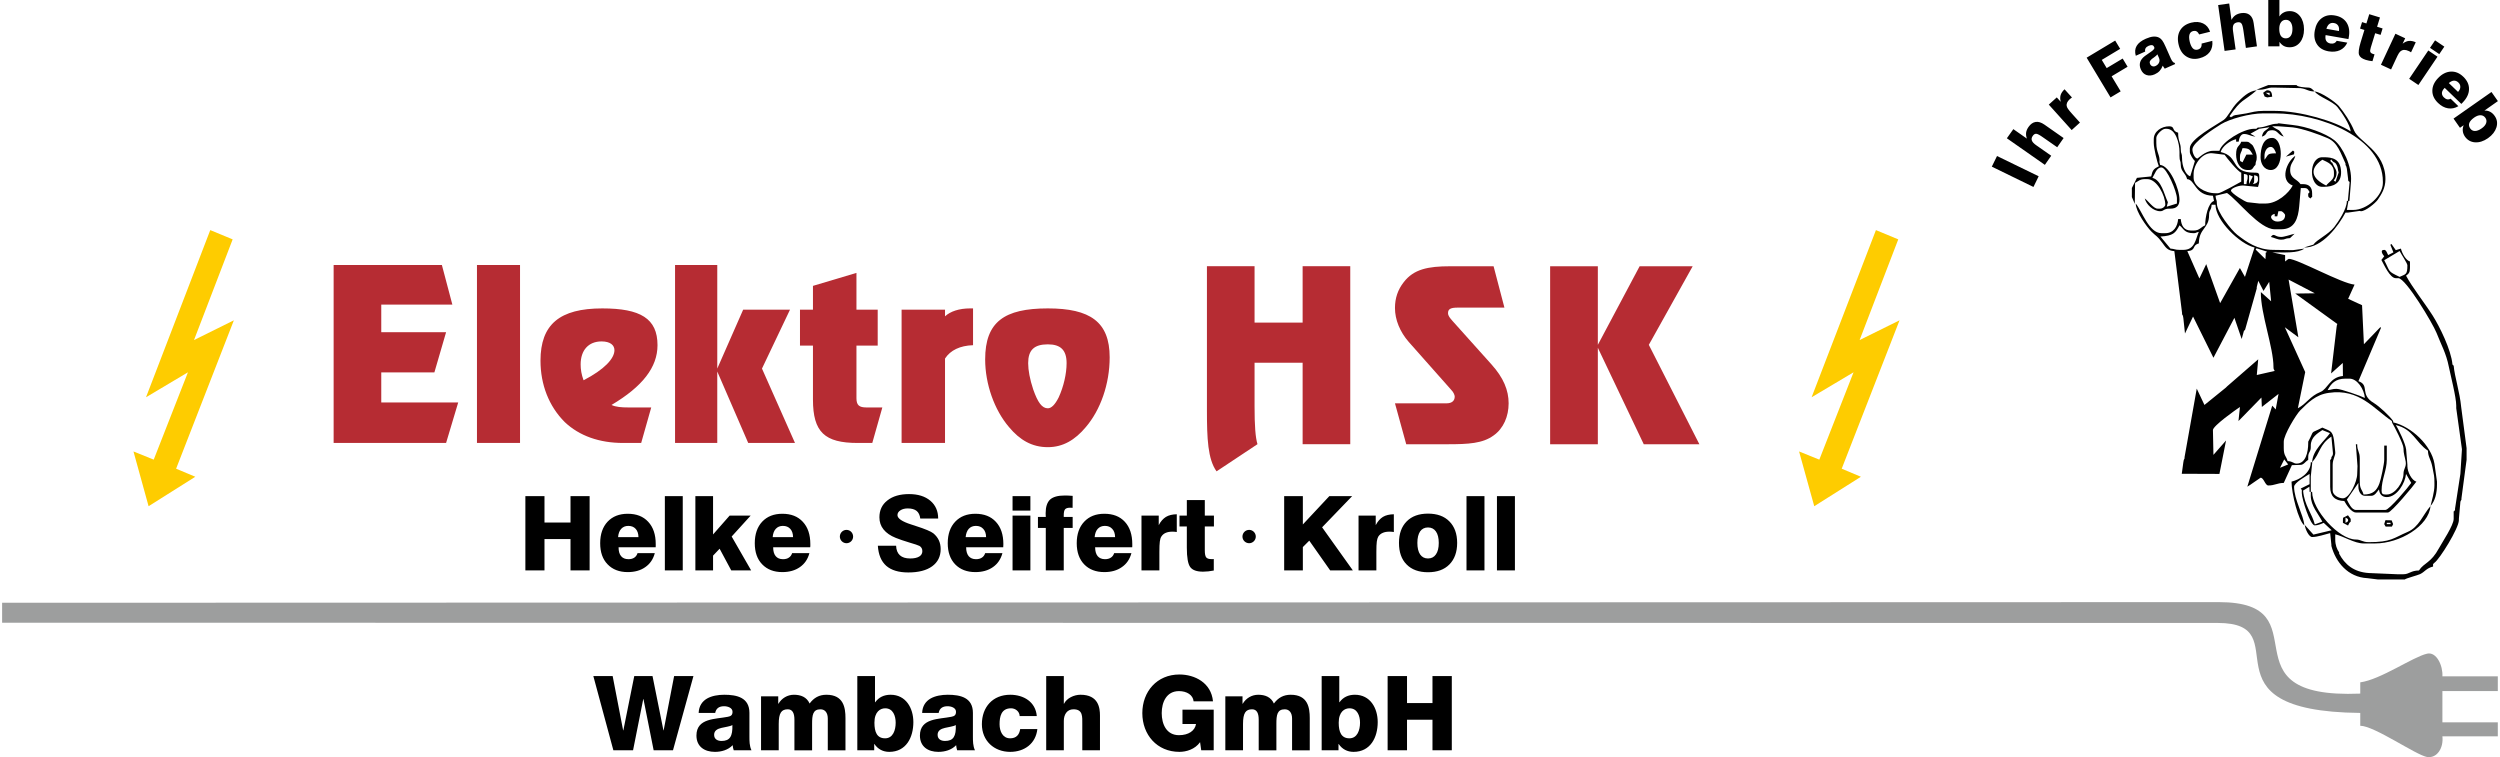
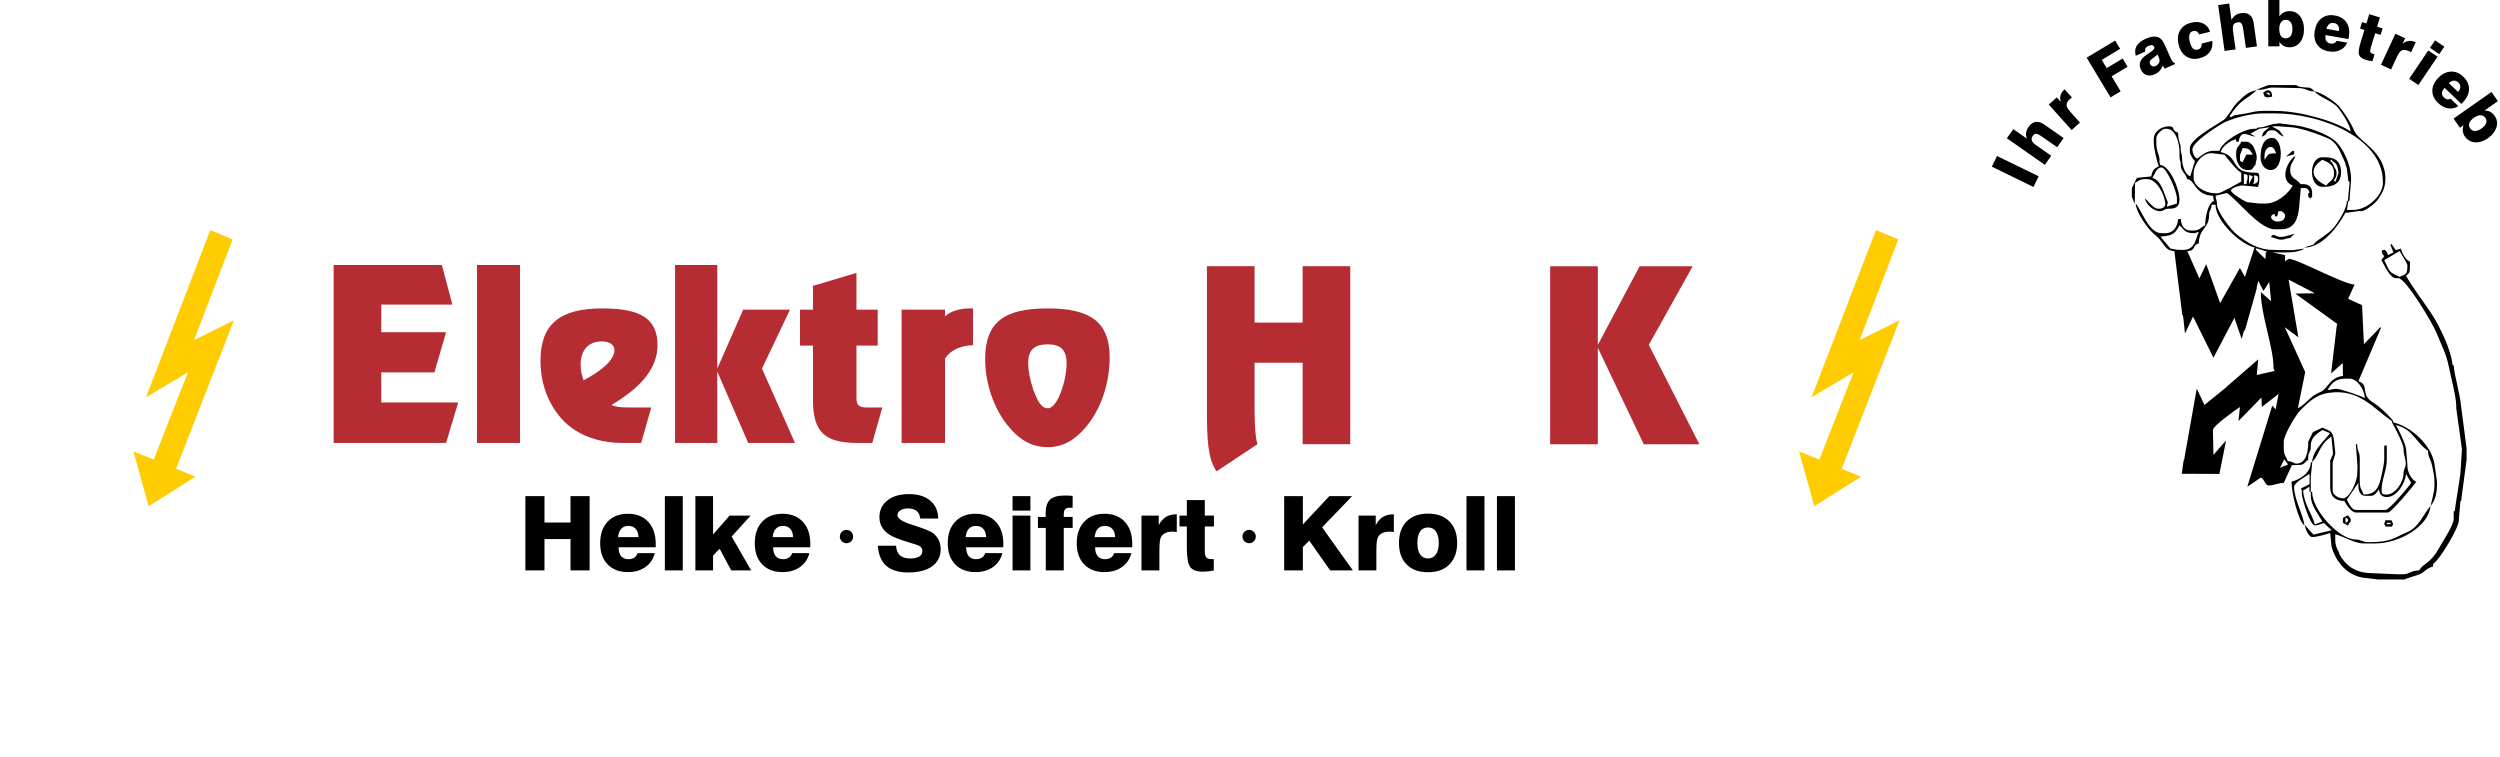
<svg xmlns="http://www.w3.org/2000/svg" xml:space="preserve" width="350px" height="106px" version="1.1" style="shape-rendering:geometricPrecision; text-rendering:geometricPrecision; image-rendering:optimizeQuality; fill-rule:evenodd; clip-rule:evenodd" viewBox="0 0 350 106.18">
  <defs>
    <style type="text/css">
   
    .fil1 {fill:#9D9E9E}
    .fil0 {fill:black}
    .fil2 {fill:#FECC00}
    .fil3 {fill:#B62C33}
    .fil4 {fill:black;fill-rule:nonzero}
    .fil5 {fill:black;fill-rule:nonzero}
   
  </style>
  </defs>
  <g id="Ebene_x0020_1">
    <g id="_2199861116736">
      <path class="fil0" d="M327.74 77.47l0 0.18c0.77,1.47 2.01,2.57 4.15,2.71l3.97 0.17 0.9 0c0.81,0 1.01,-0.51 2.17,-0.53 0.76,-1.14 1.66,-1 2.82,-3.14 0.45,-0.83 2.05,-3.2 2.05,-4.09l0 -0.73c0,-0.68 -0.05,-0.05 0.19,-0.53l0 -0.17 0.75 -4.88 0.15 -2.35 0.07 -1.11 -0.8 -5.75 0 -0.36c0,-1.2 -0.8,-4.26 -1.04,-5.46 -0.37,-1.89 -1.08,-3.09 -1.73,-4.76 -0.52,-1.31 -4.31,-7.66 -5.35,-7.66l-0.36 0c-0.82,0 -1.65,-1.89 -2.02,-2.56l0.4 -0.51c-0.16,-0.17 -0.69,-0.9 0,-0.9 0.29,0 0.41,0.49 0.55,0.73l0.74 -0.38 -0.43 -1.06 0.15 -0.12 0.61 0.87 0.72 -0.22c0.15,0.63 0.67,1.63 1.27,1.81l0 0.91c0,0.66 -0.18,0.8 -0.55,1.08 0.85,1.61 2.63,3.85 3.75,5.62 0.93,1.47 2.58,4.77 2.76,6.84l0.17 0.17c0.13,1.52 0.86,3.72 1.05,5.78l0.76 5.78 0 1.63 -0.72 5.4 0 0.18c-0.13,0.24 -0.15,0.2 -0.17,0.55l-0.19 2.16 0 0.18c0,1.12 -2.71,5.48 -3.43,5.97l-0.19 0.18 0 0.35c-0.94,0.22 -1.16,0.75 -1.82,1.06 -0.33,0.16 -2.04,0.61 -2.14,0.75l-3.79 0 -1.46 -0.18c-2.74,-0.13 -4.45,-2.26 -5.05,-4.52l0 -0.17 -0.17 -1.63c-0.72,0.17 -1.76,0.55 -2.53,0.55 -0.47,0 -0.99,-1.16 -1.03,-1.69l1.21 1.35 2.56 -0.61 -1.12 -1.04c-0.32,0.14 -0.8,0.36 -1.26,0.36 -0.63,0 -1.81,-3.72 -1.81,-4.52l0 -0.18c0,-0.69 0.05,-0.06 -0.15,-0.47l1.24 -0.61 0 -1.44c-0.49,0.32 -2.17,1.22 -2.17,1.81 0,1.77 1.32,3.95 1.44,5.41 -0.84,-0.61 -1.8,-4.48 -1.8,-6.14 1.14,-0.27 2.7,-1.21 2.7,-2.71l0.21 0 -0.21 1.99 0 2.16 -0.17 0 -0.02 -0.73 -0.89 0.55c0.18,2.07 1.29,3.28 1.64,4.74l1.06 -0.39c-0.51,-1.01 -1.62,-2.21 -1.62,-3.62l0 -0.55 0.19 0c0,2.53 3.76,6.68 6.13,6.68 0.76,0 0.87,0.37 1.81,0.37 3.17,0 3.43,-0.57 5.44,-1.43 1.6,-0.67 2.17,-2.42 3.22,-3.64 -0.24,2.83 -4.33,5.25 -7.75,5.25l-1.64 0c-1.26,0 -2.78,-1 -3.97,-1.28l0 0.73c0,0.77 0.23,1.36 0.55,1.81zm-9.94 -65.54l3.98 0c0,0.25 1.24,0.35 1.62,0.35 0.44,0 0.67,0.34 0.91,0.55 -0.99,-0.02 -0.96,-0.31 -1.99,-0.47l-3.79 -0.08c-0.88,-0.04 -1.08,0.38 -2.38,0.3l1.65 -0.65zm0.55 1.63l-0.7 0.1 -0.36 -0.12 -0.21 -0.53c0.15,-0.1 0.45,-0.35 0.55,-0.35 0.58,0 0.68,0.35 0.72,0.9zm-0.36 -0.55l-0.55 0 0.55 0.37 0 -0.37zm0.36 43.88l0.18 0.18 0.31 0.35 0.4 -2.18 -2.34 1.83 -0.06 -1.32 -3.22 3.3 0.21 -1.98c-0.59,0.39 -3.79,2.65 -3.79,3.24l0.07 3.48 1.77 -2.02 -0.93 4.69 -5.28 -0.02 0.22 -1.61c0.05,-0.37 0.05,-0.29 0.17,-0.55l0 -0.17 1.71 -9.61 1.08 2.29 3 -2.43 0.18 -0.18 4.36 -3.79 -0.2 2.2 2.51 -0.57c-0.11,-0.24 -0.17,-0.2 -0.17,-0.55 0,-2.77 -1.81,-7.47 -1.77,-10.51l1.44 1.29 -0.27 -2.73 -0.8 1.28 -0.73 -1.42 -0.22 0.89 0 0.19 -1.63 5.78 -0.17 0.18 -0.31 1.12 -1.02 -2.97 -2.94 5.6 -2.86 -5.78 -1.13 2.38 -0.23 -2.16c-0.04,-0.37 -0.05,-0.29 -0.18,-0.55l0 -0.18 -1.08 -8.66c-1,-0.08 -1.21,-0.53 -1.71,-1.2 -0.7,-0.96 -0.79,-0.83 -1.51,-1.55 -0.65,-0.65 -2.17,-2.74 -2.2,-3.93 0.87,1 1.84,4.16 3.61,4.16l0.54 0c1.16,0 1.72,-0.94 1.8,-1.98l0.37 0c0.07,0.9 0.45,1.61 1.44,1.61l0.36 0c0.86,0 1.01,-0.49 1.62,-0.73 0,-1.12 0.41,-3.18 1.24,-3.42l-0.15 -0.73c-2.55,-0.05 -2.49,-2.26 -3.62,-2.33 -0.22,-0.89 -0.89,-1.05 -0.89,-1.99 0,-0.71 -0.18,-0.41 -0.18,-1.28l0 -0.53c0,-1.25 -0.52,-3.26 -1.81,-3.26l-0.18 0c-0.44,0 -1.26,0.83 -1.26,1.28l0 0.71c0,1.37 0.56,1.74 0.44,2.69l0.1 0.39c1.34,0.1 2.71,3.32 2.71,4.87 0,0.85 -0.43,1.26 -1.27,1.26l-0.17 0c-0.79,0 -0.73,0.36 -1.27,0.36 -0.97,0 -1.96,-0.95 -2.16,-1.79 0.46,0.31 1.22,1.43 1.79,1.43l0.37 0c0.35,0 0.72,-0.31 0.72,-0.55 0,-1.28 -1.17,-3.59 -2.52,-3.59l-0.36 0c-0.67,0 -0.88,0.27 -1.36,0.53l-0.04 2.94 -0.41 -0.96 0 -1.26 0.71 -1.43 2 -0.2c0.2,-0.9 0.35,-1.06 1.08,-1.43 -0.23,-0.49 -0.72,-2.52 -0.72,-3.26l0 -0.53c0,-1.11 1.1,-1.81 2.17,-1.81 0.86,0 0.3,0.65 1.25,0.9 0,1.32 0.37,1.32 0.37,2.34 0,0.71 0.18,0.41 0.18,1.28 0,1 0.45,2.3 1.15,2.49l0.65 -2.14c-0.23,-0.18 -0.71,-0.96 -0.71,-1.26l0 -0.55c0,-1.27 3.72,-3.24 4.72,-3.93 0.59,-0.39 1.12,-1.63 1.9,-2.43 0.68,-0.67 1.6,-1.66 2.76,-1.75 -1.99,1.71 -2.05,1.1 -3.82,3.63l0.21 0.16c0.03,0.02 0.08,-0.12 0.09,-0.08 0.04,0.06 0.18,-0.12 0.24,-0.14 0.27,-0.1 0.22,-0.08 0.58,-0.13 0.61,-0.1 0.69,-0.1 1.25,-0.2 0.77,-0.16 1.38,-0.35 2.35,-0.35l1.62 0c3.62,0 8.52,1.45 10.66,2.88 -0.08,-0.94 -1.31,-2.75 -1.85,-3.4 -0.74,-0.88 -2.66,-1.45 -3.2,-2.2 0.9,0.08 2.91,1.48 3.38,2.03 0.75,0.9 1.67,2.28 2.15,3.46 0.65,1.55 4.39,2.89 4.39,6.8 0,1.29 -0.56,2.12 -1.07,2.88 -0.35,0.5 -1.72,1.62 -2.36,1.62l-0.19 -0.04 -1.61 0.23 -0.37 0c-0.94,1.79 -3.25,4.99 -5.83,4.9l1.32 -0.4c0.52,-0.74 2.08,-1.39 2.93,-2.47 0.57,-0.75 1.77,-2.5 1.77,-3.66l0.22 0 -0.22 1.26 0.9 0c1.93,0 4.15,-1.99 4.15,-3.79l0 -0.18c0,-6.15 -8.74,-9.57 -15.17,-9.57l-1.62 0c-1.87,0 -4.67,0.77 -5.89,1.51 -0.88,0.55 -4.03,2.54 -4.03,3.54 0,0.53 0.35,1.28 0.71,1.28 0.08,0 1.09,-1.08 2.17,-1.08l0.91 0c0.32,-1.24 3.3,-3.09 4.87,-3.09 0.69,0 0.06,0.06 0.54,-0.18l0.18 0.18 0 -0.18c0.99,-0.07 1.58,-0.53 2.52,-0.53l0.19 -0.06 1.98 0.24c1.93,0.2 4.61,1.16 5.82,2.12 1.16,0.91 2.51,3.62 2.35,5.82l-0.22 2.71 -0.22 0 0.22 -2.36c0.06,-0.57 0.01,-0.13 -0.18,-0.53l0 -0.17 -0.18 -1.46c-0.07,-0.35 -0.06,-0.27 -0.19,-0.53l0 -0.2c-0.69,-1.43 -1.05,-2.94 -2.54,-3.57 -1.18,-0.51 -3.42,-1.32 -4.86,-1.5l-1.98 -0.15 -0.9 0c1.11,0.78 0.75,0.15 1.62,1.45 -0.81,-0.23 -0.83,-0.9 -1.62,-0.9 -1.03,0 -0.56,0.67 -1.45,0.9 0.21,-0.9 0.46,-0.73 1.07,-1.32l-1.43 0.22 -1.24 0.69 0.7 0.41c-0.77,-0.08 -0.95,-0.37 -1.62,-0.37 -0.44,0 -0.69,0.61 -0.73,1.08l-0.36 0 0 -0.35c-0.84,0.19 -1.94,0.98 -2.17,1.8 2.67,0.61 1.26,2.89 4.7,2.89l0.18 0c0.42,0 0.54,0.12 0.54,0.53l0 0.55c0,0.49 -0.08,0.49 -0.18,0.93l-1.98 -0.2c-0.53,-0.08 -1.81,0.33 -1.81,0.71 0,0.35 1.98,1.59 2.34,1.63l1.63 0.18 0.9 0c1.62,0 3.23,-1.46 3.79,-2.52 -1.86,-0.69 -0.89,-3.32 0.36,-4.17 -0.2,0.85 -0.72,1.01 -0.72,1.99 0,1.24 0.94,1.22 1.45,1.98l0.36 0c0.84,0 1.27,0.44 1.27,1.28l0 0.18c0,0.69 0.05,0.06 -0.19,0.55 -0.16,-0.1 -0.36,-0.12 -0.36,-0.38 0,-0.68 -0.05,-0.05 0.19,-0.53 -0.2,-0.29 -0.24,-0.55 -0.73,-0.55l-0.5 0 -0.22 2.54c-0.15,1.69 -0.61,3.24 -2.53,3.24l-0.91 0c-2.11,0 -5.14,-4.03 -6.69,-5.09l-1.61 0.39c0.07,0.75 0.19,0.42 0.19,1.09 0,1.21 2.05,3.75 2.85,4.38 1.31,1.02 2.84,2.12 5.09,2.12l2.72 0.04 1.61 -0.22c-0.95,0.67 -2.72,0.53 -4.33,0.53l-0.18 0 1.81 0.38 0 0.9c0.14,-0.1 0.43,-0.37 0.53,-0.37 1.2,0 7.44,3.48 9.21,3.61l-0.9 1.99 1.95 0.9 0.26 5.47 2.33 -2.42 0.05 0.16 -3.15 7.44c1.65,0.59 0.11,1.85 2.17,3.07 0.74,0.45 2.22,1.81 2.71,2.53l-0.18 0c-2.52,-1.69 -4.55,-4.59 -8.85,-3.96 -1.84,0.25 -2.93,1.39 -4.02,2.47 -0.58,0.59 -2.3,3.42 -2.3,4.38l0 0.91c0,1.08 0.34,1.08 0.54,1.81 0.8,0.05 0.79,0.35 1.27,0.35 1.25,0 1.62,-1.55 1.62,-2.89l0 -0.18c0.99,-1.86 0.12,-1 1.98,-1.98 1.07,0.51 1.44,0.37 1.64,1.81l0.17 1.61c0.07,0.51 -0.36,0.96 -0.36,1.81l0 3.61c0,0.59 0.79,1.08 1.44,1.08 0.92,0 2,-2.34 2,-3.42l0.04 -1.1 -0.23 -3.06 0.19 0c0,0.98 0.36,1 0.36,1.98l0 3.26c0,1.09 0.34,1.09 0.53,1.81 1.33,0 1.86,-0.57 2.23,-1.57 0.19,-0.49 0.67,-2.73 0.67,-3.3l0 -1.99 0.36 0 0 1.99c0,1.47 -0.73,2.75 -0.73,4.32 0,0.41 0.13,0.55 0.54,0.55l0.19 0c1.2,0 2.34,-1.77 2.34,-2.89 0,-0.76 0.43,-0.96 0.31,-1.73 -0.12,-0.7 -0.31,-1.1 -0.31,-1.88 0,-0.57 -1.33,-3.17 -1.62,-3.62l0.18 0c2.55,0.59 5.34,3.22 5.78,5.78l0.36 2.53 0 0.36c0,1.33 -0.29,2.36 -0.91,3.06 0.19,-0.78 0.55,-1.98 0.55,-2.88l0 -0.36c0,-0.98 -0.05,-1.02 -0.29,-2.24 -0.23,-1.16 -0.59,-1.32 -0.62,-2.28 -1.71,-1.14 -2.09,-3.04 -4.51,-3.59 0.39,0.56 1.36,2.61 1.45,3.41l0.18 2.17 0 0.19c0,0.79 0.6,1.99 1.26,2.16 -0.37,0.55 -3.51,4.33 -3.98,4.33l-4.51 0c-0.64,0 -1.37,-1.14 -1.62,-1.61 -1.32,-0.04 -1.98,-0.67 -1.98,-1.99l0 -3.44c0,-0.69 -0.07,-0.06 0.17,-0.55l0 -0.17c0.12,-0.2 0.21,-0.2 0.22,-0.55l-0.22 -2.34c-1.72,1.16 -1.54,2.28 -2.7,3.61 0.04,-1.69 1.79,-3.06 2.5,-4.09l-1.07 -0.43c-0.69,0.47 -1.62,1 -1.62,2.18l0 0.18c0,0.79 -0.36,0.65 -0.36,1.44l0 0.37c-0.4,0.25 -0.64,0.71 -1.08,0.71l-1.21 0.04 -1.14 2.49c-0.95,0.02 -1.25,0.36 -2.17,0.36 -0.44,0 -0.63,-1.09 -1.08,-1.09 -0.04,0 -1.61,1.14 -1.86,1.26l3.49 -11.36zm-14.63 -28.53c-0.54,-1.14 -0.89,-3.09 -2.17,-3.42 0.34,-0.51 0.56,-1.46 1.27,-1.46 0.73,0 2.17,3.4 2.17,4.35l0 0.35 0 0.36 -1.43 0.45 0.16 -0.63zm6.68 -1.26c-1.53,0 -3.07,-1.02 -3.07,-2.16l0 -0.55c0,-1.4 1.29,-3.11 2.71,-2.89l1.63 0.2c0.3,0.43 1.85,2.37 2.34,2.51l0 0.91 0 0.35c-0.52,0.27 -2.86,1.63 -3.25,1.63l-0.36 0zm10.45 6.29c-0.81,0.04 -0.58,0.22 -1.24,0.22 -0.53,0 -0.93,-0.26 -1.45,-0.38 0.48,-0.65 0.48,0 1.45,0 0.45,0 1.48,-0.37 1.88,-0.45l-0.64 0.61zm0.6 -12.11l-0.04 0.36 -1.14 0.33 0.99 -0.86 0.19 0.17zm-13.39 11.23c-0.49,0.11 -0.35,0.19 -0.73,0.19 -1.33,0 -1.39,-0.65 -1.98,-1.1 -0.58,1.1 -0.88,1.46 -2.67,1.57l1.4 1.69c0.57,0.04 0.64,0.18 1.27,0.18l0.54 0c1.64,0 1.7,-1.49 2.17,-2.53zm7.82 2.2c-2.1,-0.5 -5.48,-3.8 -5.48,-6l-0.54 0c-0.07,0.91 -0.36,0.67 -0.36,1.46 0,1.9 -1.4,1.8 -1.44,3.97 -1.02,0.27 -0.31,0.98 -1.61,1.08l1.69 3.83 0.96 -2.01 1.95 5.47 2.77 -4.93 0.71 1.25 1.35 -4.12zm0.15 0.29l0.12 -0.18 1.46 0.46c-0.22,0.41 -0.17,-0.2 -0.17,0.49l-0.04 0.57 -1.37 -1.34zm5.99 12.3l-1.9 -1.41 2.86 6.29 -1.03 5.07c1.25,-0.65 1.65,-1.67 3.16,-2.28 1.01,-0.4 1.33,-2.09 3.16,-2.24l-0.02 -1.83 -1.64 1.47 0.77 -6.5c0.04,-0.36 0.05,-0.3 0.11,-0.43l-5.9 -4.27 2.74 -0.04 -3.68 -1.92 1.37 8.09zm9.33 8.51c-0.47,-0.25 -3.37,-1.28 -3.97,-1.28 -0.62,0 -0.7,0.14 -1.26,0.18 0.49,-0.92 1.09,-1.61 2.51,-1.61l0.55 0c1.09,0 2.06,1.45 2.17,2.71zm-5.78 -29.61l-0.19 0c-1.94,0 -1.94,-4.15 0,-4.15l0.19 0c1.24,0 2.36,0.24 2.44,2 0.06,1.69 -1.11,2.15 -2.44,2.15zm2.1 -2.01c-0.14,-0.41 -0.09,-0.74 -0.29,-1.08 -0.32,-0.55 -0.28,-0.1 -0.76,-0.75l-0.14 0.22c-0.04,0.04 0.09,0 0.1,0.06 0.06,0.24 0.1,0.04 0.19,0.18 0.02,0.02 0.24,0.47 0.24,0.49 0.12,0.23 0.37,0.59 0.37,0.9 0,0.51 -0.16,0.79 -0.4,1.1l0.25 0.18 0.44 -1.3zm-1.74 1.83c0.29,-0.45 1.08,-0.81 1.08,-1.45l0 -0.36c0,-1.16 -0.87,-1.45 -1.63,-1.81 -1.98,1.34 -1.41,2.68 0.55,3.62zm-5.77 4.15c0,-0.16 -0.39,-0.55 -0.55,-0.55l-0.39 0 -0.16 0.72 -0.36 0 0 -0.35c-0.98,0.25 -0.35,1.08 0.36,1.08 0.67,0 1.1,-0.26 1.1,-0.9zm-4.34 -4.88c0,0.36 -0.06,0.32 -0.18,0.53 0.4,-0.09 0.72,-0.15 0.72,-0.7 0,-0.51 -0.14,-0.44 -0.54,-0.55l0 0.72zm-0.71 -0.76l-0.01 1.29 0.54 -1.08 -0.53 -0.21zm-0.73 1.29l0.36 0c0.05,-0.72 0.17,-0.39 0.17,-1.08 0,-0.31 -0.26,-0.29 -0.53,-0.35l0 1.43zm3.78 -1.98c-0.95,0 -1.44,-0.89 -1.44,-1.79 0,-1.3 0.36,-2.71 1.63,-2.71 1.59,0 1.69,4.5 -0.19,4.5zm-2.7 -3.6l0.18 0.18c0.2,0.39 0.54,1.04 0.54,1.63 0,0.67 -0.12,0.33 -0.18,1.08l-0.18 0.18c-0.19,0.27 -0.24,0.53 -0.72,0.53l-0.19 0c-1.12,0 -1.62,-1.14 -1.62,-2.16 0,-1.3 0.47,-1.08 0.72,-1.81l0.73 0c0.4,0 0.39,0.16 0.72,0.37zm2.7 0.36c-0.57,0 -0.89,0.64 -0.89,1.25l0 0.55c0.58,-0.68 0.28,-0.9 1.62,-0.9 -0.09,-0.35 -0.36,-0.9 -0.73,-0.9zm-4.33 1.45l0 0.18c0,0.51 0.06,0.31 0.36,0.53l0.54 -1.08 0.37 0 0.54 0c-0.43,-0.63 -0.38,-0.89 -1.45,-0.91 -0.14,0.63 -0.36,0.61 -0.36,1.28zm6.76 43.08l-1.14 0.47 0.59 -1.18 0.55 0.71zm17.26 2.59l-0.73 -1.26c-0.11,1.26 -1.25,3.25 -2.7,3.25 -0.67,0 -1.03,-0.42 -1.09,-1.08 -0.27,0.31 -0.56,0.9 -1.08,0.9l-0.9 0c-0.59,0 -0.91,-0.67 -0.91,-1.26l0 -0.55 -1.62 2.34c0.24,0.45 0.66,1.45 1.26,1.45l4.15 0c0.55,0 3.25,-3.24 3.62,-3.79zm-10.11 9.93l0 -0.18 0 0.18zm-1.09 -1.26l0 0.17 0 -0.17zm-20.59 -12.28l0 0.17 0 -0.17zm20.59 0l0 0.17 0 -0.17zm-3.25 -1.99l0 -0.18 0 0.18zm11.74 -2.89l0 -0.18 0.18 0 0 0.18 -0.18 0zm8.49 -8.11l0.17 0.17 -0.17 -0.17zm-27.45 -10.85l0 0.19 0 -0.19zm20.04 -1.44c-1.75,-0.84 -1.27,-0.65 -2.16,-2.34l2.16 -1.29c0.18,0.37 1.09,1.73 1.09,2 0,1.36 -0.23,1.22 -1.09,1.63zm-7.22 -13.54l0 -0.17 0 0.17zm-13.18 -1.98l0.18 -0.18 -0.18 0.18zm12.81 -0.38l0 0.2 0 -0.2zm-13.17 -2.69l0.18 0.18 -0.18 -0.18zm0.9 -2.36l0.18 0 0 0.18 -0.18 -0.18zm13 55.27l-0.18 0.17 -0.19 0.38 -0.72 -0.38 0 -0.37 0.02 -0.34 0.69 -0.35 0.38 0.51 0 0.38zm-0.73 -0.56c0.16,0.1 0.37,0.12 0.37,0.36 0,0.25 -0.2,0.27 -0.37,0.37l0 -0.73zm6.32 0.73l-0.53 0 0 0.18 0.53 0 0 -0.18zm0.36 0.18l-0.17 0.35 -0.88 0 -0.2 -0.35 0.17 -0.55 0.87 0.02 0.21 0.53z" />
-       <path class="fil1" d="M0 87.33l0 -2.8 310.86 -0.09c14.86,0 0.07,13.65 19.84,12.83l0 -1.58c2.85,-0.38 7.38,-3.57 9.37,-4.02 1.32,-0.31 2.24,1.68 2.15,3.18l7.77 0 0 2.06 -7.77 0 0 4.39 7.77 0 0 1.96 -7.77 0c0.18,1.61 -0.73,3.11 -2.15,2.9 -1.56,-0.27 -7.41,-4.38 -9.37,-4.38l0 -1.8c-23.11,-0.22 -8.28,-12.62 -20,-12.62l-310.7 -0.03z" />
      <path class="fil2" d="M266.09 44.92l-8.11 20.81 2.69 1.13 -6.54 4.13 -2.13 -7.68 2.84 1.15 4.8 -12.25 -5.88 3.5 9.02 -23.44 3.13 1.3 -5.42 14.12 5.6 -2.77zm-233.59 0l-8.1 20.81 2.69 1.13 -6.55 4.13 -2.12 -7.68 2.84 1.15 4.8 -12.25 -5.88 3.5 9.01 -23.44 3.14 1.3 -5.42 14.12 5.59 -2.77z" />
      <polygon class="fil3" points="217.09,37.34 217.09,62.3 223.78,62.3 223.78,48.77 230.22,62.3 238.02,62.3 230.93,48.36 237.08,37.34 229.64,37.34 223.78,48.36 223.78,37.34 " />
-       <path class="fil3" d="M210.68 43.14l-1.52 -5.8 -6.1 0c-3.1,0 -5.1,0.41 -6.5,2.23 -0.82,1.05 -1.23,2.22 -1.23,3.63 0,1.64 0.7,3.34 1.93,4.75l5.92 6.68c0.41,0.41 0.53,0.82 0.53,0.99 0,0.59 -0.41,0.94 -1.12,0.94l-7.26 0 1.58 5.74 5.8 0c2.93,0 4.92,-0.11 6.45,-1.23 1.4,-0.99 2.11,-2.69 2.11,-4.51 0,-1.82 -0.71,-3.57 -2.4,-5.45l-5.46 -6.09c-0.35,-0.41 -0.64,-0.71 -0.64,-1.12 0,-0.58 0.41,-0.76 1.35,-0.76l6.56 0z" />
      <path class="fil3" d="M175.64 37.33l-6.68 0 0 20.22c0,3.92 0.12,6.85 1.35,8.55l5.74 -3.81c-0.29,-0.93 -0.41,-2.63 -0.41,-5.27l0 -6.15 6.74 0 0 11.42 6.68 0 0 -24.96 -6.68 0 0 7.91 -6.74 0 0 -7.91z" />
-       <path class="fil3" d="M149.28 50.93c0,1.46 -0.41,3.28 -1.11,4.8 -0.53,1.06 -1.05,1.53 -1.52,1.53 -0.82,0 -1.41,-0.82 -2.05,-2.64 -0.47,-1.41 -0.71,-2.7 -0.71,-3.69 0,-1.82 0.82,-2.64 2.76,-2.64 1.81,0 2.63,0.82 2.63,2.64zm-2.63 -7.68c-6.1,0 -8.79,1.88 -8.79,7.15 0,3.46 1.29,7.09 3.34,9.49 1.52,1.82 3.22,2.82 5.45,2.82 2.11,0 3.81,-1 5.33,-2.82 2.05,-2.4 3.34,-6.03 3.34,-9.78 0,-4.98 -2.75,-6.86 -8.67,-6.86zm-20.51 0.18l0 18.69 6.09 0 0 -11.84c0.76,-1.17 2.11,-1.81 3.93,-1.87l0 -5.16 -0.41 0c-1.53,0 -2.76,0.41 -3.52,1.11l0 -0.93 -6.09 0zm-6.16 18.69l2.05 0 1.41 -4.98 -2.23 0c-0.99,0 -1.4,-0.29 -1.4,-1.29l0 -7.38 2.98 0 0 -5.04 -2.98 0 0 -5.16 -6.1 1.82 0 3.34 -1.82 0 0 5.04 1.82 0 0 7.56c0,4.57 1.64,6.09 6.27,6.09zm-25.61 -24.96l0 24.96 5.92 0 0 -10.02 4.34 10.02 6.56 0 -4.63 -10.43 3.93 -8.26 -6.57 0 -3.63 8.26 0 -14.53 -5.92 0zm-12.83 16.17c-0.3,-0.82 -0.41,-1.52 -0.41,-2.23 0,-1.99 1.11,-3.22 2.93,-3.22 1.23,0 1.81,0.53 1.81,1.23 0,1.17 -1.4,2.7 -4.33,4.22zm5.56 8.79l2.52 0 1.41 -4.98 -3.22 0c-0.94,0 -1.76,-0.06 -2.35,-0.35 4.34,-2.58 6.45,-5.28 6.45,-8.38 0,-3.75 -2.4,-5.16 -7.74,-5.16 -5.97,0 -8.67,2.23 -8.67,7.33 0,3.34 1.17,6.38 3.4,8.61 2.05,1.94 4.86,2.93 8.2,2.93zm-20.51 -24.96l0 24.96 6.04 0 0 -24.96 -6.04 0zm-3.45 5.56l-1.47 -5.56 -15.18 0 0 24.96 15.77 0 1.7 -5.68 -10.79 0 0 -4.22 7.45 0 1.64 -5.63 -9.09 0 0 -3.87 9.97 0z" />
+       <path class="fil3" d="M149.28 50.93c0,1.46 -0.41,3.28 -1.11,4.8 -0.53,1.06 -1.05,1.53 -1.52,1.53 -0.82,0 -1.41,-0.82 -2.05,-2.64 -0.47,-1.41 -0.71,-2.7 -0.71,-3.69 0,-1.82 0.82,-2.64 2.76,-2.64 1.81,0 2.63,0.82 2.63,2.64zm-2.63 -7.68c-6.1,0 -8.79,1.88 -8.79,7.15 0,3.46 1.29,7.09 3.34,9.49 1.52,1.82 3.22,2.82 5.45,2.82 2.11,0 3.81,-1 5.33,-2.82 2.05,-2.4 3.34,-6.03 3.34,-9.78 0,-4.98 -2.75,-6.86 -8.67,-6.86zm-20.51 0.18l0 18.69 6.09 0 0 -11.84c0.76,-1.17 2.11,-1.81 3.93,-1.87l0 -5.16 -0.41 0c-1.53,0 -2.76,0.41 -3.52,1.11l0 -0.93 -6.09 0zm-6.16 18.69l2.05 0 1.41 -4.98 -2.23 0c-0.99,0 -1.4,-0.29 -1.4,-1.29l0 -7.38 2.98 0 0 -5.04 -2.98 0 0 -5.16 -6.1 1.82 0 3.34 -1.82 0 0 5.04 1.82 0 0 7.56c0,4.57 1.64,6.09 6.27,6.09m-25.61 -24.96l0 24.96 5.92 0 0 -10.02 4.34 10.02 6.56 0 -4.63 -10.43 3.93 -8.26 -6.57 0 -3.63 8.26 0 -14.53 -5.92 0zm-12.83 16.17c-0.3,-0.82 -0.41,-1.52 -0.41,-2.23 0,-1.99 1.11,-3.22 2.93,-3.22 1.23,0 1.81,0.53 1.81,1.23 0,1.17 -1.4,2.7 -4.33,4.22zm5.56 8.79l2.52 0 1.41 -4.98 -3.22 0c-0.94,0 -1.76,-0.06 -2.35,-0.35 4.34,-2.58 6.45,-5.28 6.45,-8.38 0,-3.75 -2.4,-5.16 -7.74,-5.16 -5.97,0 -8.67,2.23 -8.67,7.33 0,3.34 1.17,6.38 3.4,8.61 2.05,1.94 4.86,2.93 8.2,2.93zm-20.51 -24.96l0 24.96 6.04 0 0 -24.96 -6.04 0zm-3.45 5.56l-1.47 -5.56 -15.18 0 0 24.96 15.77 0 1.7 -5.68 -10.79 0 0 -4.22 7.45 0 1.64 -5.63 -9.09 0 0 -3.87 9.97 0z" />
      <path class="fil4" d="M284.87 26.22l-5.84 -2.85 0.73 -1.49 5.84 2.84 -0.73 1.5zm1.6 -3.1l-5.33 -3.73 0.91 -1.28 1.9 1.33c-0.11,-0.3 -0.14,-0.58 -0.11,-0.84 0.04,-0.27 0.15,-0.53 0.34,-0.8 0.29,-0.41 0.62,-0.64 1,-0.7 0.38,-0.06 0.78,0.07 1.22,0.37l2.7 1.89 -0.9 1.29 -1.98 -1.38c-0.46,-0.33 -0.78,-0.5 -0.96,-0.51 -0.18,-0.01 -0.35,0.09 -0.49,0.3 -0.16,0.22 -0.2,0.44 -0.12,0.65 0.07,0.21 0.28,0.43 0.61,0.66l2.1 1.47 -0.89 1.28zm3.76 -4.88l-3.21 -3.57 1.12 -1.01 0.56 0.62c-0.1,-0.35 -0.1,-0.67 -0.02,-0.95 0.09,-0.28 0.27,-0.55 0.55,-0.81l1.04 1.15c-0.05,0.04 -0.11,0.08 -0.16,0.12 -0.05,0.04 -0.1,0.08 -0.15,0.12 -0.17,0.16 -0.3,0.32 -0.37,0.48 -0.07,0.16 -0.09,0.33 -0.05,0.5 0.02,0.11 0.08,0.25 0.19,0.4 0.11,0.16 0.3,0.39 0.58,0.7l1.08 1.2 -1.16 1.05zm5.45 -4.58l-3.35 -5.57 4 -2.4 0.7 1.16 -2.58 1.55 0.69 1.15 2.24 -1.34 0.69 1.15 -2.24 1.34 1.27 2.11 -1.42 0.85zm25.51 -9.61c0,-0.39 -0.09,-0.7 -0.25,-0.93 -0.16,-0.22 -0.38,-0.34 -0.66,-0.34 -0.3,0 -0.53,0.11 -0.69,0.34 -0.17,0.22 -0.25,0.53 -0.25,0.93 0,0.43 0.08,0.76 0.23,0.99 0.16,0.22 0.39,0.34 0.68,0.34 0.3,0 0.53,-0.12 0.69,-0.34 0.17,-0.23 0.25,-0.56 0.25,-0.99zm-3.39 -4.05l1.56 0 0 2.31c0.16,-0.25 0.36,-0.44 0.61,-0.56 0.24,-0.13 0.52,-0.19 0.84,-0.19 0.58,0 1.06,0.23 1.44,0.71 0.37,0.48 0.56,1.09 0.56,1.85 0,0.75 -0.19,1.36 -0.56,1.82 -0.37,0.46 -0.86,0.69 -1.46,0.69 -0.31,0 -0.58,-0.06 -0.81,-0.18 -0.23,-0.13 -0.44,-0.32 -0.61,-0.58l0 0.63 -1.57 0 0 -6.5zm8.15 4.04l1.76 0.31c0.05,-0.3 0.01,-0.56 -0.11,-0.75 -0.13,-0.2 -0.32,-0.33 -0.59,-0.37 -0.26,-0.05 -0.48,0 -0.66,0.14 -0.18,0.14 -0.31,0.37 -0.4,0.67zm1.44 1.68l1.49 0.26c-0.23,0.5 -0.58,0.85 -1.03,1.06 -0.46,0.21 -0.99,0.26 -1.59,0.16 -0.74,-0.13 -1.28,-0.45 -1.62,-0.97 -0.35,-0.52 -0.46,-1.17 -0.32,-1.94 0.14,-0.78 0.46,-1.36 0.97,-1.74 0.51,-0.38 1.12,-0.51 1.85,-0.38 0.75,0.13 1.3,0.47 1.65,1.01 0.34,0.54 0.45,1.22 0.3,2.03 -0.01,0.08 -0.02,0.13 -0.03,0.17 -0.01,0.04 -0.02,0.07 -0.02,0.1l-3.2 -0.56c-0.06,0.33 -0.03,0.6 0.08,0.8 0.12,0.2 0.31,0.33 0.59,0.38 0.2,0.03 0.38,0.02 0.53,-0.04 0.15,-0.07 0.27,-0.18 0.35,-0.34zm-15.72 1.42l-0.9 -6.43 1.55 -0.22 0.32 2.3c0.15,-0.28 0.33,-0.5 0.55,-0.65 0.22,-0.15 0.49,-0.25 0.81,-0.3 0.5,-0.07 0.9,0.02 1.19,0.25 0.3,0.24 0.49,0.62 0.56,1.15l0.46 3.26 -1.55 0.22 -0.34 -2.39c-0.08,-0.56 -0.17,-0.91 -0.29,-1.04 -0.11,-0.15 -0.3,-0.2 -0.55,-0.16 -0.27,0.04 -0.46,0.16 -0.56,0.35 -0.1,0.2 -0.12,0.5 -0.06,0.9l0.36 2.55 -1.55 0.21zm19 -3.13l0.28 -0.91 0.61 0.19 0.4 -1.3 1.5 0.46 -0.4 1.3 0.77 0.24 -0.28 0.9 -0.76 -0.23 -0.61 1.99c-0.09,0.3 -0.12,0.51 -0.07,0.63 0.05,0.13 0.18,0.22 0.4,0.29 0.05,0.01 0.09,0.02 0.11,0.03 0.03,0.01 0.06,0.01 0.08,0.02l-0.29 0.96c-0.17,-0.02 -0.33,-0.04 -0.48,-0.07 -0.16,-0.03 -0.31,-0.07 -0.45,-0.11 -0.52,-0.16 -0.84,-0.4 -0.95,-0.71 -0.11,-0.31 -0.04,-0.89 0.21,-1.72l0.54 -1.77 -0.61 -0.19zm-20.72 1.72c0.07,0.61 -0.05,1.13 -0.36,1.56 -0.32,0.43 -0.8,0.72 -1.44,0.88 -0.69,0.18 -1.31,0.09 -1.84,-0.25 -0.53,-0.33 -0.89,-0.87 -1.07,-1.6 -0.2,-0.79 -0.14,-1.46 0.17,-2.02 0.32,-0.56 0.84,-0.93 1.58,-1.12 0.64,-0.16 1.19,-0.12 1.66,0.1 0.47,0.22 0.8,0.61 0.99,1.17l-1.53 0.38c-0.1,-0.2 -0.22,-0.35 -0.36,-0.43 -0.14,-0.08 -0.3,-0.09 -0.48,-0.05 -0.27,0.07 -0.44,0.23 -0.52,0.49 -0.08,0.26 -0.06,0.61 0.04,1.04 0.11,0.43 0.26,0.73 0.44,0.91 0.18,0.18 0.4,0.23 0.67,0.17 0.2,-0.05 0.34,-0.15 0.44,-0.29 0.09,-0.14 0.13,-0.33 0.11,-0.56l1.5 -0.38zm23.65 3.35l2.03 -4.35 1.37 0.64 -0.36 0.76c0.29,-0.23 0.58,-0.36 0.87,-0.39 0.3,-0.03 0.62,0.03 0.97,0.19l-0.66 1.41c-0.06,-0.04 -0.11,-0.07 -0.17,-0.11 -0.06,-0.03 -0.12,-0.06 -0.17,-0.08 -0.22,-0.1 -0.41,-0.15 -0.59,-0.15 -0.17,-0.01 -0.33,0.04 -0.48,0.14 -0.1,0.06 -0.19,0.18 -0.3,0.33 -0.1,0.16 -0.24,0.43 -0.41,0.81l-0.68 1.46 -1.42 -0.66zm-31.35 -1.46c-0.08,0.12 -0.25,0.27 -0.5,0.45 -0.12,0.09 -0.21,0.15 -0.28,0.2 -0.15,0.13 -0.24,0.25 -0.28,0.35 -0.03,0.11 -0.03,0.23 0.03,0.35 0.07,0.16 0.17,0.26 0.31,0.31 0.14,0.06 0.29,0.05 0.45,-0.02 0.24,-0.11 0.41,-0.27 0.5,-0.48 0.1,-0.21 0.09,-0.43 -0.01,-0.66l-0.22 -0.5zm2.49 1.36l-1.46 0.65c-0.05,-0.06 -0.09,-0.13 -0.14,-0.2 -0.04,-0.07 -0.09,-0.14 -0.14,-0.22 -0.11,0.29 -0.26,0.54 -0.44,0.74 -0.18,0.19 -0.41,0.35 -0.68,0.47 -0.42,0.19 -0.81,0.22 -1.16,0.1 -0.35,-0.12 -0.61,-0.38 -0.79,-0.78 -0.16,-0.36 -0.19,-0.7 -0.1,-1.01 0.09,-0.31 0.31,-0.6 0.66,-0.87 0.19,-0.14 0.44,-0.31 0.74,-0.52 0.46,-0.3 0.66,-0.53 0.59,-0.68l-0.05 -0.11c-0.05,-0.12 -0.15,-0.2 -0.27,-0.22 -0.12,-0.02 -0.28,0.01 -0.47,0.09 -0.2,0.09 -0.35,0.2 -0.43,0.34 -0.08,0.14 -0.1,0.29 -0.06,0.47l-1.32 0.59c-0.15,-0.53 -0.11,-0.99 0.12,-1.38 0.23,-0.4 0.66,-0.73 1.29,-1.01 0.39,-0.17 0.74,-0.27 1.05,-0.3 0.31,-0.02 0.58,0.03 0.81,0.15 0.17,0.09 0.32,0.22 0.44,0.39 0.13,0.17 0.29,0.47 0.47,0.88l0.74 1.67c0.09,0.2 0.18,0.34 0.27,0.44 0.08,0.1 0.17,0.15 0.26,0.15l0.07 0.17zm38.63 4.86l1.09 1.05c-0.47,0.28 -0.95,0.38 -1.45,0.3 -0.5,-0.08 -0.96,-0.33 -1.4,-0.75 -0.54,-0.52 -0.81,-1.09 -0.8,-1.72 0,-0.62 0.27,-1.22 0.81,-1.78 0.55,-0.57 1.15,-0.87 1.78,-0.9 0.64,-0.03 1.22,0.21 1.75,0.72 0.55,0.53 0.82,1.12 0.8,1.76 -0.01,0.64 -0.31,1.26 -0.88,1.85 -0.05,0.06 -0.09,0.1 -0.12,0.13 -0.03,0.03 -0.06,0.05 -0.08,0.07l-2.33 -2.25c-0.24,0.24 -0.37,0.47 -0.39,0.7 -0.01,0.23 0.08,0.45 0.28,0.64 0.15,0.15 0.31,0.24 0.47,0.27 0.15,0.03 0.31,0 0.47,-0.09zm-0.25 -2.19l1.29 1.24c0.21,-0.23 0.32,-0.46 0.32,-0.69 0.01,-0.24 -0.08,-0.45 -0.28,-0.64 -0.19,-0.18 -0.4,-0.26 -0.63,-0.25 -0.23,0.02 -0.46,0.13 -0.7,0.34zm-2.64 -4.94l0.71 -1.05 1.3 0.88 -0.71 1.05 -1.3 -0.88zm-2.92 4.34l2.68 -3.97 1.29 0.87 -2.68 3.97 -1.29 -0.87zm10.17 6.95c0.32,-0.22 0.53,-0.47 0.62,-0.73 0.09,-0.26 0.06,-0.51 -0.1,-0.74 -0.17,-0.24 -0.39,-0.36 -0.67,-0.37 -0.28,-0.01 -0.58,0.1 -0.91,0.33 -0.35,0.25 -0.58,0.5 -0.68,0.76 -0.09,0.25 -0.05,0.51 0.12,0.75 0.17,0.25 0.4,0.37 0.67,0.37 0.28,0 0.6,-0.12 0.95,-0.37zm1.37 -5.1l0.9 1.28 -1.89 1.33c0.29,-0.02 0.56,0.04 0.81,0.17 0.24,0.13 0.45,0.32 0.63,0.58 0.34,0.48 0.42,1.01 0.25,1.59 -0.18,0.58 -0.57,1.09 -1.19,1.53 -0.62,0.43 -1.22,0.62 -1.82,0.58 -0.59,-0.04 -1.06,-0.31 -1.41,-0.8 -0.17,-0.25 -0.27,-0.51 -0.3,-0.77 -0.04,-0.26 0.01,-0.54 0.12,-0.83l-0.52 0.36 -0.9 -1.29 5.32 -3.73z" />
      <g>
        <path class="fil0" d="M73.38 79.99l0 -10.41 2.68 0 0 3.7 3.65 0 0 -3.7 2.68 0 0 10.41 -2.68 0 0 -4.39 -3.65 0 0 4.39 -2.68 0zm13 -4.66l2.86 0c-0.01,-0.5 -0.14,-0.89 -0.39,-1.16 -0.25,-0.28 -0.6,-0.42 -1.04,-0.42 -0.41,0 -0.74,0.14 -0.99,0.41 -0.25,0.27 -0.4,0.66 -0.44,1.17zm2.73 2.24l2.42 0c-0.22,0.85 -0.67,1.5 -1.33,1.96 -0.66,0.47 -1.48,0.7 -2.46,0.7 -1.2,0 -2.14,-0.37 -2.83,-1.09 -0.7,-0.72 -1.04,-1.71 -1.04,-2.96 0,-1.27 0.35,-2.28 1.04,-3.02 0.7,-0.74 1.64,-1.11 2.83,-1.11 1.22,0 2.17,0.37 2.87,1.13 0.7,0.75 1.05,1.79 1.05,3.12 0,0.12 0,0.22 0,0.28 -0.01,0.07 -0.01,0.12 -0.01,0.17l-5.2 0c0,0.54 0.11,0.95 0.35,1.24 0.23,0.28 0.57,0.43 1.03,0.43 0.33,0 0.61,-0.07 0.83,-0.22 0.21,-0.14 0.36,-0.35 0.45,-0.63zm3.83 2.42l0 -10.41 2.51 0 0 10.41 -2.51 0zm4.28 0l0 -10.41 2.48 0 0 5.37 2.32 -2.64 2.95 0 -2.66 2.93 2.73 4.75 -2.79 0 -1.63 -3.04 -0.92 0.97 0 2.07 -2.48 0zm10.84 -4.66l2.86 0c-0.01,-0.5 -0.14,-0.89 -0.39,-1.16 -0.25,-0.28 -0.6,-0.42 -1.04,-0.42 -0.41,0 -0.74,0.14 -0.99,0.41 -0.25,0.27 -0.4,0.66 -0.44,1.17zm2.73 2.24l2.42 0c-0.22,0.85 -0.67,1.5 -1.33,1.96 -0.67,0.47 -1.49,0.7 -2.47,0.7 -1.19,0 -2.13,-0.37 -2.82,-1.09 -0.7,-0.72 -1.04,-1.71 -1.04,-2.96 0,-1.27 0.35,-2.28 1.04,-3.02 0.7,-0.74 1.64,-1.11 2.82,-1.11 1.23,0 2.18,0.37 2.88,1.13 0.7,0.75 1.05,1.79 1.05,3.12 0,0.12 0,0.22 0,0.28 -0.01,0.07 -0.01,0.12 -0.02,0.17l-5.19 0c0,0.54 0.11,0.95 0.35,1.24 0.23,0.28 0.57,0.43 1.03,0.43 0.33,0 0.61,-0.07 0.82,-0.22 0.22,-0.14 0.37,-0.35 0.46,-0.63zm12.02 -1.04l2.56 0c0.02,0.6 0.2,1.04 0.53,1.34 0.33,0.3 0.81,0.45 1.45,0.45 0.54,0 0.96,-0.09 1.26,-0.27 0.29,-0.17 0.44,-0.43 0.44,-0.75 0,-0.17 -0.03,-0.31 -0.1,-0.44 -0.08,-0.13 -0.18,-0.23 -0.3,-0.3 -0.2,-0.1 -0.67,-0.26 -1.43,-0.48 -0.75,-0.23 -1.39,-0.44 -1.9,-0.65 -0.75,-0.3 -1.32,-0.69 -1.71,-1.18 -0.39,-0.48 -0.58,-1.05 -0.58,-1.7 0,-1 0.37,-1.79 1.12,-2.37 0.74,-0.59 1.75,-0.89 3.03,-0.89 1.26,0 2.25,0.31 2.99,0.93 0.73,0.62 1.1,1.45 1.1,2.5l-2.51 0c-0.06,-0.48 -0.23,-0.84 -0.51,-1.07 -0.29,-0.23 -0.7,-0.35 -1.24,-0.35 -0.42,0 -0.77,0.09 -1.04,0.27 -0.27,0.17 -0.41,0.4 -0.41,0.67 0,0.46 0.64,0.9 1.92,1.31 0.23,0.08 0.41,0.13 0.53,0.17l0.11 0.04c1.32,0.42 2.14,0.77 2.47,1.03 0.34,0.28 0.59,0.6 0.77,0.97 0.17,0.37 0.26,0.78 0.26,1.24 0,1.03 -0.4,1.84 -1.2,2.42 -0.79,0.57 -1.9,0.86 -3.34,0.86 -1.35,0 -2.38,-0.31 -3.09,-0.93 -0.7,-0.62 -1.1,-1.56 -1.18,-2.82zm12.31 -1.2l2.87 0c-0.01,-0.5 -0.14,-0.89 -0.4,-1.16 -0.25,-0.28 -0.59,-0.42 -1.03,-0.42 -0.42,0 -0.75,0.14 -1,0.41 -0.24,0.27 -0.39,0.66 -0.44,1.17zm2.74 2.24l2.42 0c-0.23,0.85 -0.67,1.5 -1.33,1.96 -0.67,0.47 -1.49,0.7 -2.47,0.7 -1.19,0 -2.13,-0.37 -2.83,-1.09 -0.69,-0.72 -1.04,-1.71 -1.04,-2.96 0,-1.27 0.35,-2.28 1.05,-3.02 0.7,-0.74 1.64,-1.11 2.82,-1.11 1.22,0 2.18,0.37 2.88,1.13 0.7,0.75 1.05,1.79 1.05,3.12 0,0.12 0,0.22 -0.01,0.28 0,0.07 0,0.12 -0.01,0.17l-5.2 0c0,0.54 0.12,0.95 0.35,1.24 0.24,0.28 0.58,0.43 1.03,0.43 0.34,0 0.61,-0.07 0.83,-0.22 0.22,-0.14 0.37,-0.35 0.46,-0.63zm3.84 -5.96l0 -2.03 2.5 0 0 2.03 -2.5 0zm0 8.38l0 -7.68 2.5 0 0 7.68 -2.5 0zm4.66 0l0 -5.95 -1.1 0 0 -1.55 1.1 0c-0.01,-0.06 -0.01,-0.13 -0.01,-0.2 0,-0.07 -0.01,-0.17 -0.01,-0.31 0,-0.89 0.21,-1.53 0.62,-1.92 0.42,-0.38 1.1,-0.57 2.06,-0.57 0.14,0 0.3,0 0.49,0.01 0.18,0.01 0.39,0.02 0.62,0.04l-0.01 1.68c-0.04,-0.01 -0.09,-0.01 -0.14,-0.01 -0.05,-0.01 -0.12,-0.01 -0.22,-0.01 -0.34,0 -0.57,0.08 -0.69,0.22 -0.13,0.14 -0.19,0.43 -0.19,0.85l0 0.22 1.25 0 0 1.55 -1.25 0 0 5.95 -2.52 0zm6.85 -4.66l2.87 0c-0.01,-0.5 -0.14,-0.89 -0.4,-1.16 -0.25,-0.28 -0.59,-0.42 -1.03,-0.42 -0.42,0 -0.75,0.14 -1,0.41 -0.25,0.27 -0.39,0.66 -0.44,1.17zm2.74 2.24l2.42 0c-0.23,0.85 -0.67,1.5 -1.34,1.96 -0.66,0.47 -1.48,0.7 -2.46,0.7 -1.19,0 -2.14,-0.37 -2.83,-1.09 -0.69,-0.72 -1.04,-1.71 -1.04,-2.96 0,-1.27 0.35,-2.28 1.05,-3.02 0.7,-0.74 1.63,-1.11 2.82,-1.11 1.22,0 2.18,0.37 2.88,1.13 0.69,0.75 1.04,1.79 1.04,3.12 0,0.12 0,0.22 0,0.28 0,0.07 -0.01,0.12 -0.01,0.17l-5.2 0c0,0.54 0.12,0.95 0.35,1.24 0.24,0.28 0.58,0.43 1.03,0.43 0.33,0 0.61,-0.07 0.83,-0.22 0.22,-0.14 0.37,-0.35 0.46,-0.63zm3.83 2.42l0 -7.68 2.42 0 0 1.34c0.27,-0.53 0.61,-0.91 1.01,-1.16 0.4,-0.24 0.91,-0.36 1.52,-0.37l0 2.49c-0.1,-0.02 -0.21,-0.03 -0.32,-0.04 -0.1,0 -0.2,-0.01 -0.3,-0.01 -0.38,0 -0.7,0.06 -0.96,0.18 -0.25,0.11 -0.45,0.29 -0.6,0.53 -0.1,0.16 -0.16,0.39 -0.2,0.69 -0.04,0.3 -0.06,0.78 -0.06,1.45l0 2.58 -2.51 0zm5.33 -6.16l0 -1.52 1.03 0 0 -2.18 2.52 0 0 2.18 1.28 0 0 1.52 -1.28 0 0 3.33c0,0.51 0.06,0.84 0.2,1.01 0.13,0.16 0.38,0.24 0.74,0.24 0.08,0 0.14,0 0.19,0 0.04,0 0.08,-0.01 0.13,-0.01l0 1.61c-0.27,0.05 -0.53,0.09 -0.78,0.12 -0.25,0.02 -0.49,0.04 -0.73,0.04 -0.87,0 -1.47,-0.21 -1.79,-0.64 -0.32,-0.43 -0.48,-1.34 -0.48,-2.73l0 -2.97 -1.03 0zm14.68 6.16l0 -10.41 2.62 0 0 3.97 3.71 -3.97 3.2 0 -4.21 4.37 4.31 6.04 -3.18 0 -2.93 -4.17 -0.9 0.9 0 3.27 -2.62 0zm10.43 0l0 -7.68 2.41 0 0 1.34c0.27,-0.53 0.61,-0.91 1.01,-1.16 0.4,-0.24 0.91,-0.36 1.53,-0.37l0 2.49c-0.11,-0.02 -0.22,-0.03 -0.32,-0.04 -0.11,0 -0.21,-0.01 -0.31,-0.01 -0.38,0 -0.7,0.06 -0.95,0.18 -0.26,0.11 -0.46,0.29 -0.61,0.53 -0.09,0.16 -0.16,0.39 -0.2,0.69 -0.04,0.3 -0.06,0.78 -0.06,1.45l0 2.58 -2.5 0zm8.25 -3.85c0,0.7 0.13,1.24 0.39,1.62 0.26,0.37 0.62,0.56 1.1,0.56 0.48,0 0.85,-0.19 1.11,-0.57 0.27,-0.38 0.4,-0.91 0.4,-1.61 0,-0.69 -0.13,-1.23 -0.4,-1.61 -0.26,-0.37 -0.63,-0.56 -1.11,-0.56 -0.48,0 -0.85,0.19 -1.11,0.56 -0.25,0.38 -0.38,0.91 -0.38,1.61zm-2.58 0c0,-1.29 0.36,-2.29 1.08,-3.02 0.72,-0.73 1.72,-1.09 2.99,-1.09 1.28,0 2.28,0.36 3,1.09 0.72,0.73 1.09,1.73 1.09,3.02 0,1.28 -0.37,2.29 -1.09,3.02 -0.72,0.73 -1.72,1.09 -3,1.09 -1.28,0 -2.28,-0.36 -3,-1.09 -0.72,-0.72 -1.07,-1.73 -1.07,-3.02zm9.47 3.85l0 -10.41 2.52 0 0 10.41 -2.52 0zm4.27 0l0 -10.41 2.52 0 0 10.41 -2.52 0zm-34.75 -5.68c0.51,0 0.93,0.42 0.93,0.94 0,0.51 -0.42,0.93 -0.93,0.93 -0.52,0 -0.94,-0.42 -0.94,-0.93 0,-0.52 0.42,-0.94 0.94,-0.94zm-56.47 0c0.52,0 0.93,0.42 0.93,0.94 0,0.51 -0.41,0.93 -0.93,0.93 -0.51,0 -0.93,-0.42 -0.93,-0.93 0,-0.52 0.42,-0.94 0.93,-0.94z" />
-         <path class="fil5" d="M96.95 94.81l-2.71 0 -1.47 7.61 -0.03 0 -1.53 -7.61 -2.56 0 -1.53 7.61 -0.03 0 -1.47 -7.61 -2.71 0 2.81 10.41 2.76 0 1.43 -7.18 0.03 0 1.43 7.18 2.71 0 2.87 -10.41zm2.9 8.24c0,-0.6 0.47,-0.84 1.02,-0.97 0.54,-0.14 1.19,-0.19 1.54,-0.4 0.05,1.56 -0.34,2.23 -1.52,2.23 -0.56,0 -1.04,-0.25 -1.04,-0.86zm0.15 -3.07c0.12,-0.64 0.55,-0.94 1.24,-0.94 0.51,0 1.19,0.21 1.19,0.78 0,0.47 -0.23,0.62 -0.65,0.7 -1.72,0.35 -4.41,0.16 -4.41,2.63 0,1.56 1.14,2.29 2.59,2.29 0.9,0 1.85,-0.26 2.49,-0.94 0.03,0.25 0.06,0.49 0.15,0.72l2.49 0c-0.29,-0.6 -0.29,-1.3 -0.29,-1.94l0 -3.31c0,-2.14 -1.74,-2.54 -3.53,-2.54 -0.86,0 -1.74,0.15 -2.41,0.53 -0.67,0.39 -1.14,1.03 -1.18,2.02l2.32 0zm6.43 5.24l2.48 0 0 -3.69c0,-1.55 0.38,-2.06 1.27,-2.06 0.67,0 0.93,0.56 0.93,1.45l0 4.3 2.48 0 0 -3.71c0,-1.22 0.1,-2.04 1.17,-2.04 0.64,0 1.03,0.48 1.03,1.3l0 4.45 2.48 0 0 -4.52c0,-1.45 -0.26,-3.27 -2.67,-3.27 -1.02,0 -1.76,0.42 -2.36,1.23 -0.41,-0.92 -1.25,-1.23 -2.2,-1.23 -0.92,0 -1.72,0.5 -2.17,1.26l-0.03 0 0 -1.04 -2.41 0 0 7.57zm13.5 0l2.37 0 0 -0.88 0.03 0c0.48,0.72 1.21,1.1 2.08,1.1 2.38,0 3.38,-2.04 3.38,-4.17 0,-1.97 -1.05,-3.84 -3.19,-3.84 -0.93,0 -1.65,0.35 -2.16,1.05l-0.03 0 0 -3.67 -2.48 0 0 10.41zm3.91 -5.89c1.1,0 1.47,1.06 1.47,2.02 0,1.04 -0.37,2.19 -1.48,2.19 -1.13,0 -1.5,-0.86 -1.5,-2.19 0,-1.56 0.84,-2.02 1.51,-2.02zm7.35 3.72c0,-0.6 0.47,-0.84 1.02,-0.97 0.54,-0.14 1.18,-0.19 1.53,-0.4 0.06,1.56 -0.33,2.23 -1.51,2.23 -0.56,0 -1.04,-0.25 -1.04,-0.86zm0.15 -3.07c0.11,-0.64 0.55,-0.94 1.24,-0.94 0.51,0 1.19,0.21 1.19,0.78 0,0.47 -0.23,0.62 -0.65,0.7 -1.72,0.35 -4.41,0.16 -4.41,2.63 0,1.56 1.14,2.29 2.58,2.29 0.91,0 1.86,-0.26 2.5,-0.94 0.03,0.25 0.06,0.49 0.14,0.72l2.5 0c-0.29,-0.6 -0.29,-1.3 -0.29,-1.94l0 -3.31c0,-2.14 -1.74,-2.54 -3.53,-2.54 -0.86,0 -1.74,0.15 -2.41,0.53 -0.67,0.39 -1.14,1.03 -1.18,2.02l2.32 0zm13.76 0.44c-0.17,-2 -1.85,-2.99 -3.73,-2.99 -2.44,0 -3.97,1.72 -3.97,4.13 0,2.32 1.7,3.88 3.97,3.88 2.01,0 3.59,-1.17 3.81,-3.2l-2.41 0c-0.12,0.81 -0.55,1.3 -1.41,1.3 -1.05,0 -1.48,-1 -1.48,-1.98 0,-1.05 0.22,-2.23 1.61,-2.23 0.62,0 1.19,0.45 1.21,1.09l2.4 0zm1.32 4.8l2.47 0 0 -4.13c0,-0.83 0.41,-1.62 1.35,-1.62 1.35,0 1.24,1.05 1.24,2.09l0 3.66 2.48 0 0 -4.86c0,-1.09 -0.21,-2.93 -2.73,-2.93 -0.91,0 -1.93,0.48 -2.31,1.26l-0.03 0 0 -3.88 -2.47 0 0 10.41zm23.49 -5.7l-4.38 0 0 2.01 1.9 0c-0.15,0.95 -1.05,1.57 -2.39,1.57 -1.75,0 -2.42,-1.54 -2.42,-3.09 0,-1.54 0.67,-3.09 2.42,-3.09 1.09,0 1.97,0.54 2.05,1.43l2.72 0c-0.25,-2.61 -2.56,-3.76 -4.71,-3.76 -3.15,0 -5.2,2.4 -5.2,5.42 0,3.02 2.05,5.43 5.2,5.43 0.96,0 2.18,-0.35 2.9,-1.36l0.16 1.14 1.75 0 0 -5.7zm1.63 5.7l2.48 0 0 -3.69c0,-1.55 0.38,-2.06 1.27,-2.06 0.67,0 0.93,0.56 0.93,1.45l0 4.3 2.48 0 0 -3.71c0,-1.22 0.1,-2.04 1.17,-2.04 0.64,0 1.03,0.48 1.03,1.3l0 4.45 2.48 0 0 -4.52c0,-1.45 -0.26,-3.27 -2.67,-3.27 -1.02,0 -1.76,0.42 -2.36,1.23 -0.41,-0.92 -1.25,-1.23 -2.2,-1.23 -0.92,0 -1.72,0.5 -2.17,1.26l-0.03 0 0 -1.04 -2.41 0 0 7.57zm13.51 0l2.36 0 0 -0.88 0.03 0c0.48,0.72 1.21,1.1 2.08,1.1 2.38,0 3.39,-2.04 3.39,-4.17 0,-1.97 -1.05,-3.84 -3.2,-3.84 -0.93,0 -1.65,0.35 -2.16,1.05l-0.03 0 0 -3.67 -2.47 0 0 10.41zm3.9 -5.89c1.1,0 1.48,1.06 1.48,2.02 0,1.04 -0.38,2.19 -1.49,2.19 -1.12,0 -1.5,-0.86 -1.5,-2.19 0,-1.56 0.84,-2.02 1.51,-2.02zm5.35 5.89l2.72 0 0 -4.29 3.57 0 0 4.29 2.71 0 0 -10.41 -2.71 0 0 3.79 -3.57 0 0 -3.79 -2.72 0 0 10.41z" />
      </g>
    </g>
  </g>
</svg>